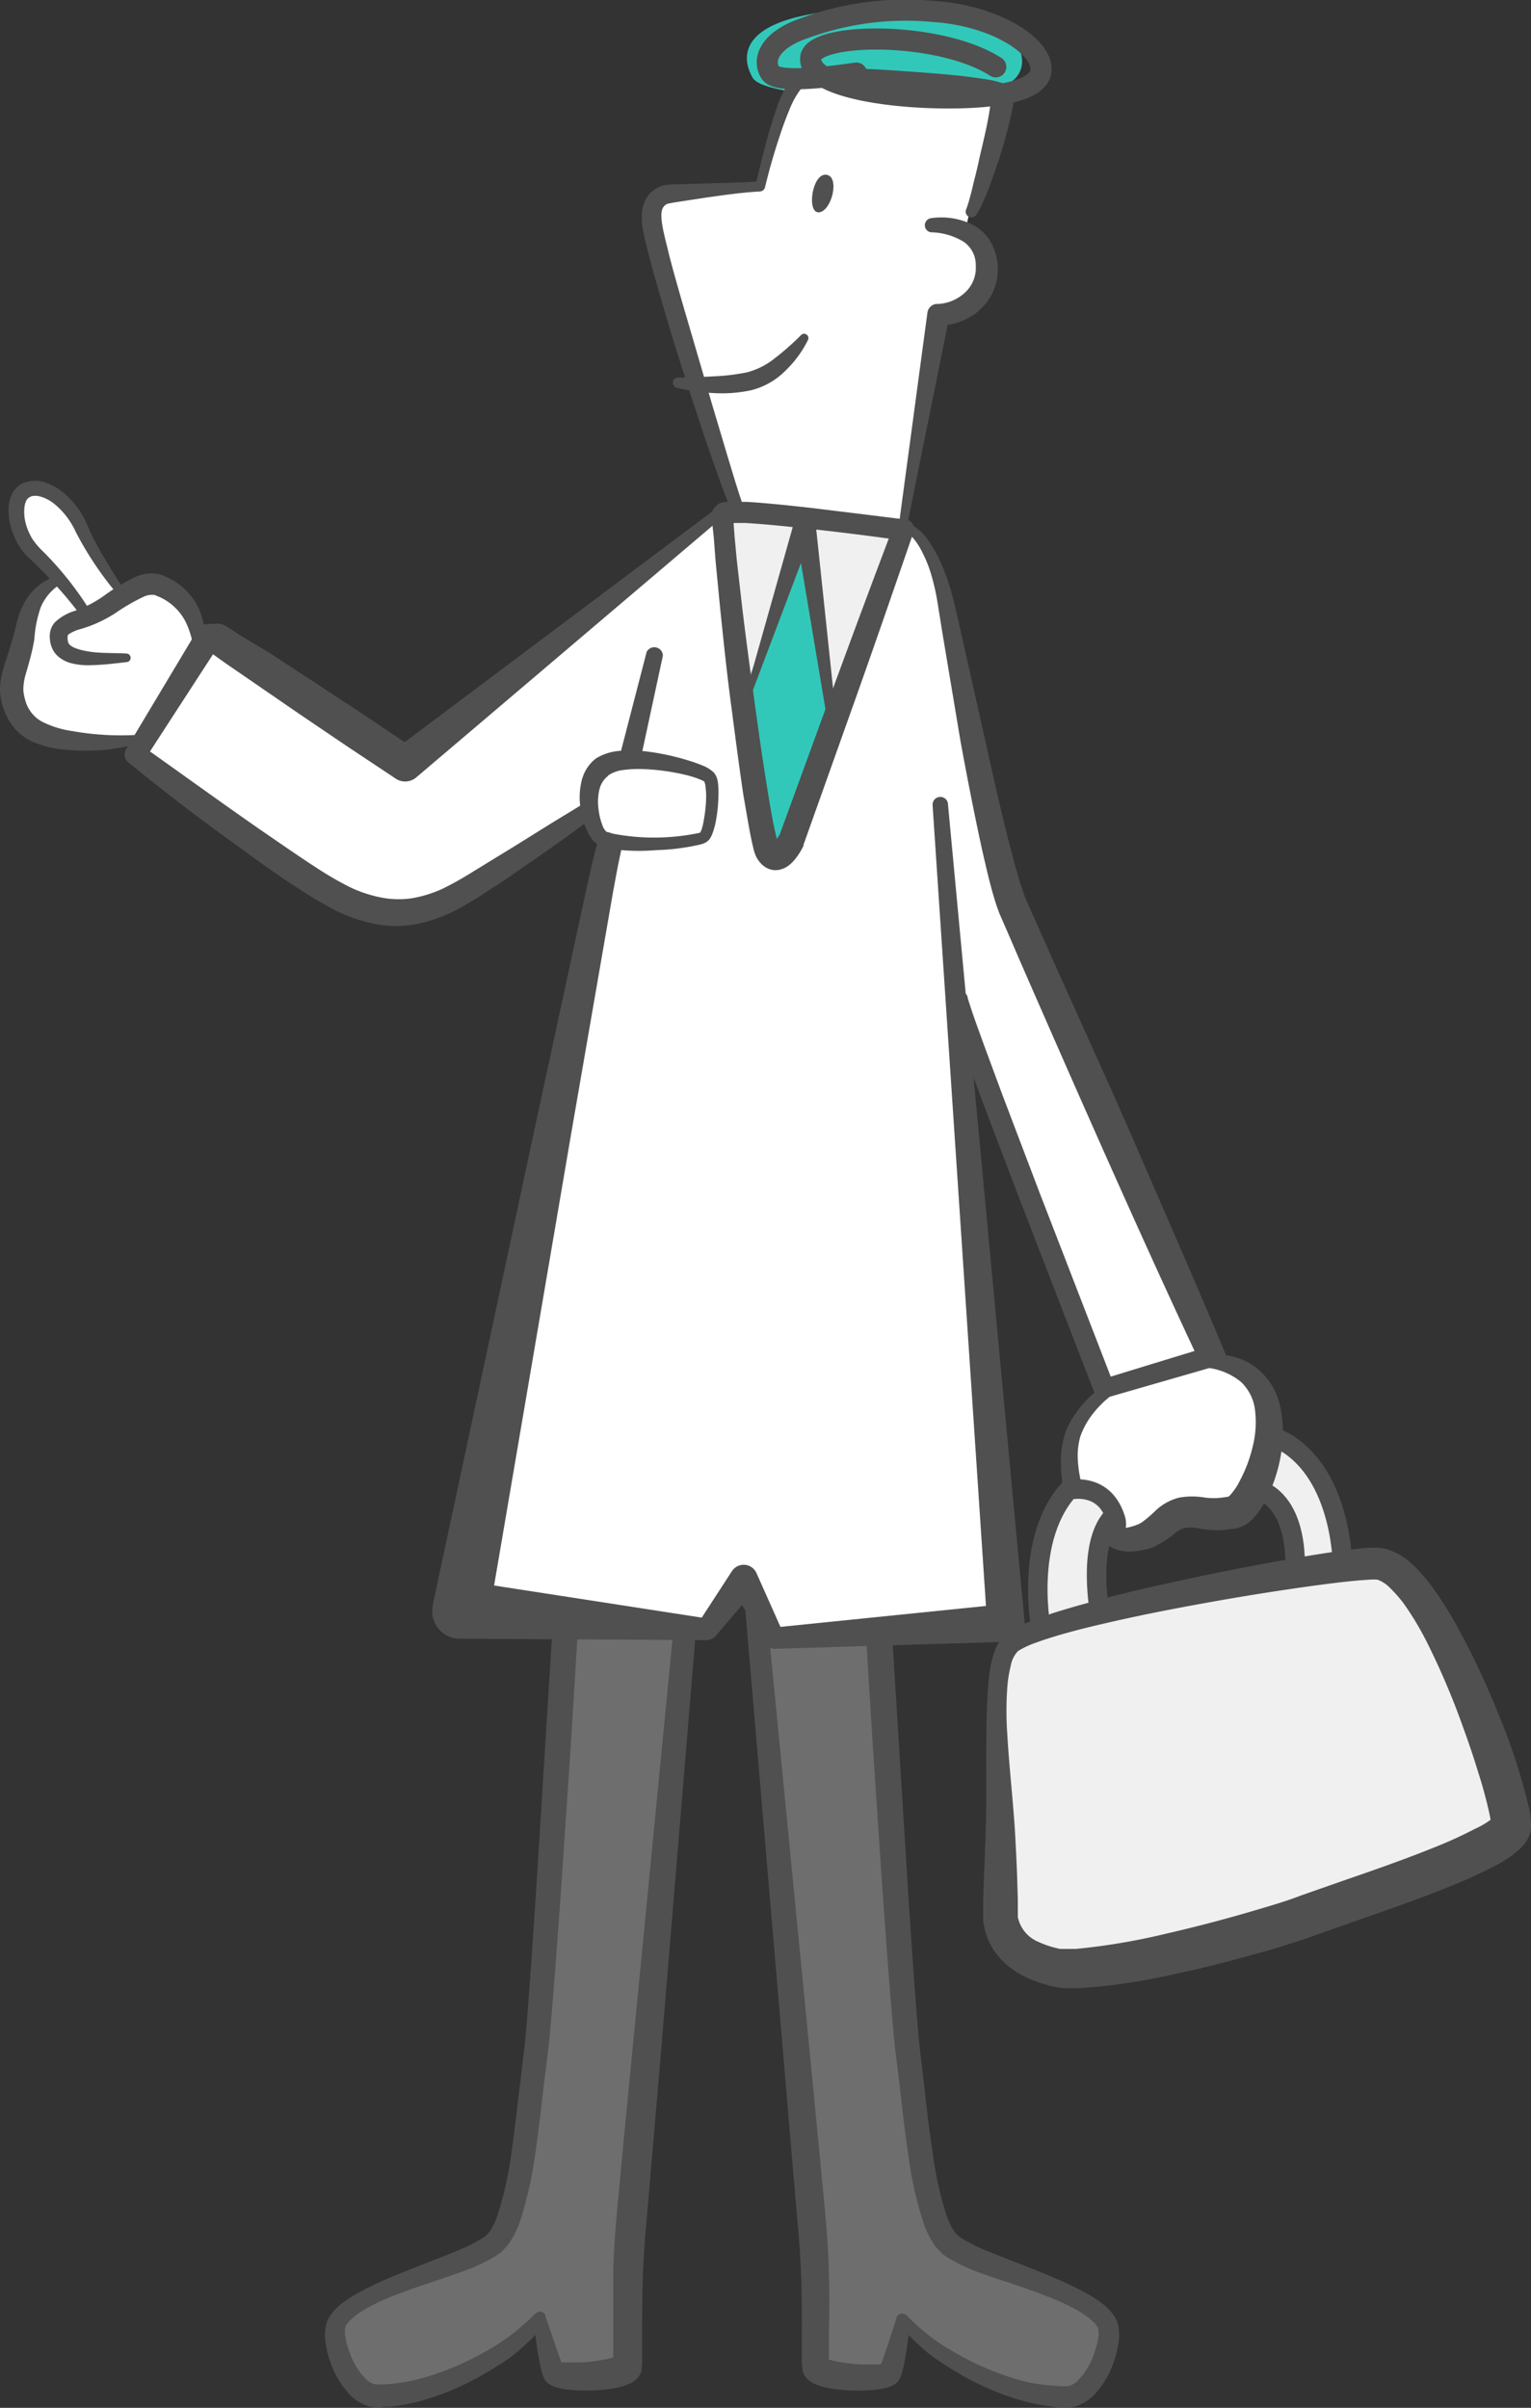
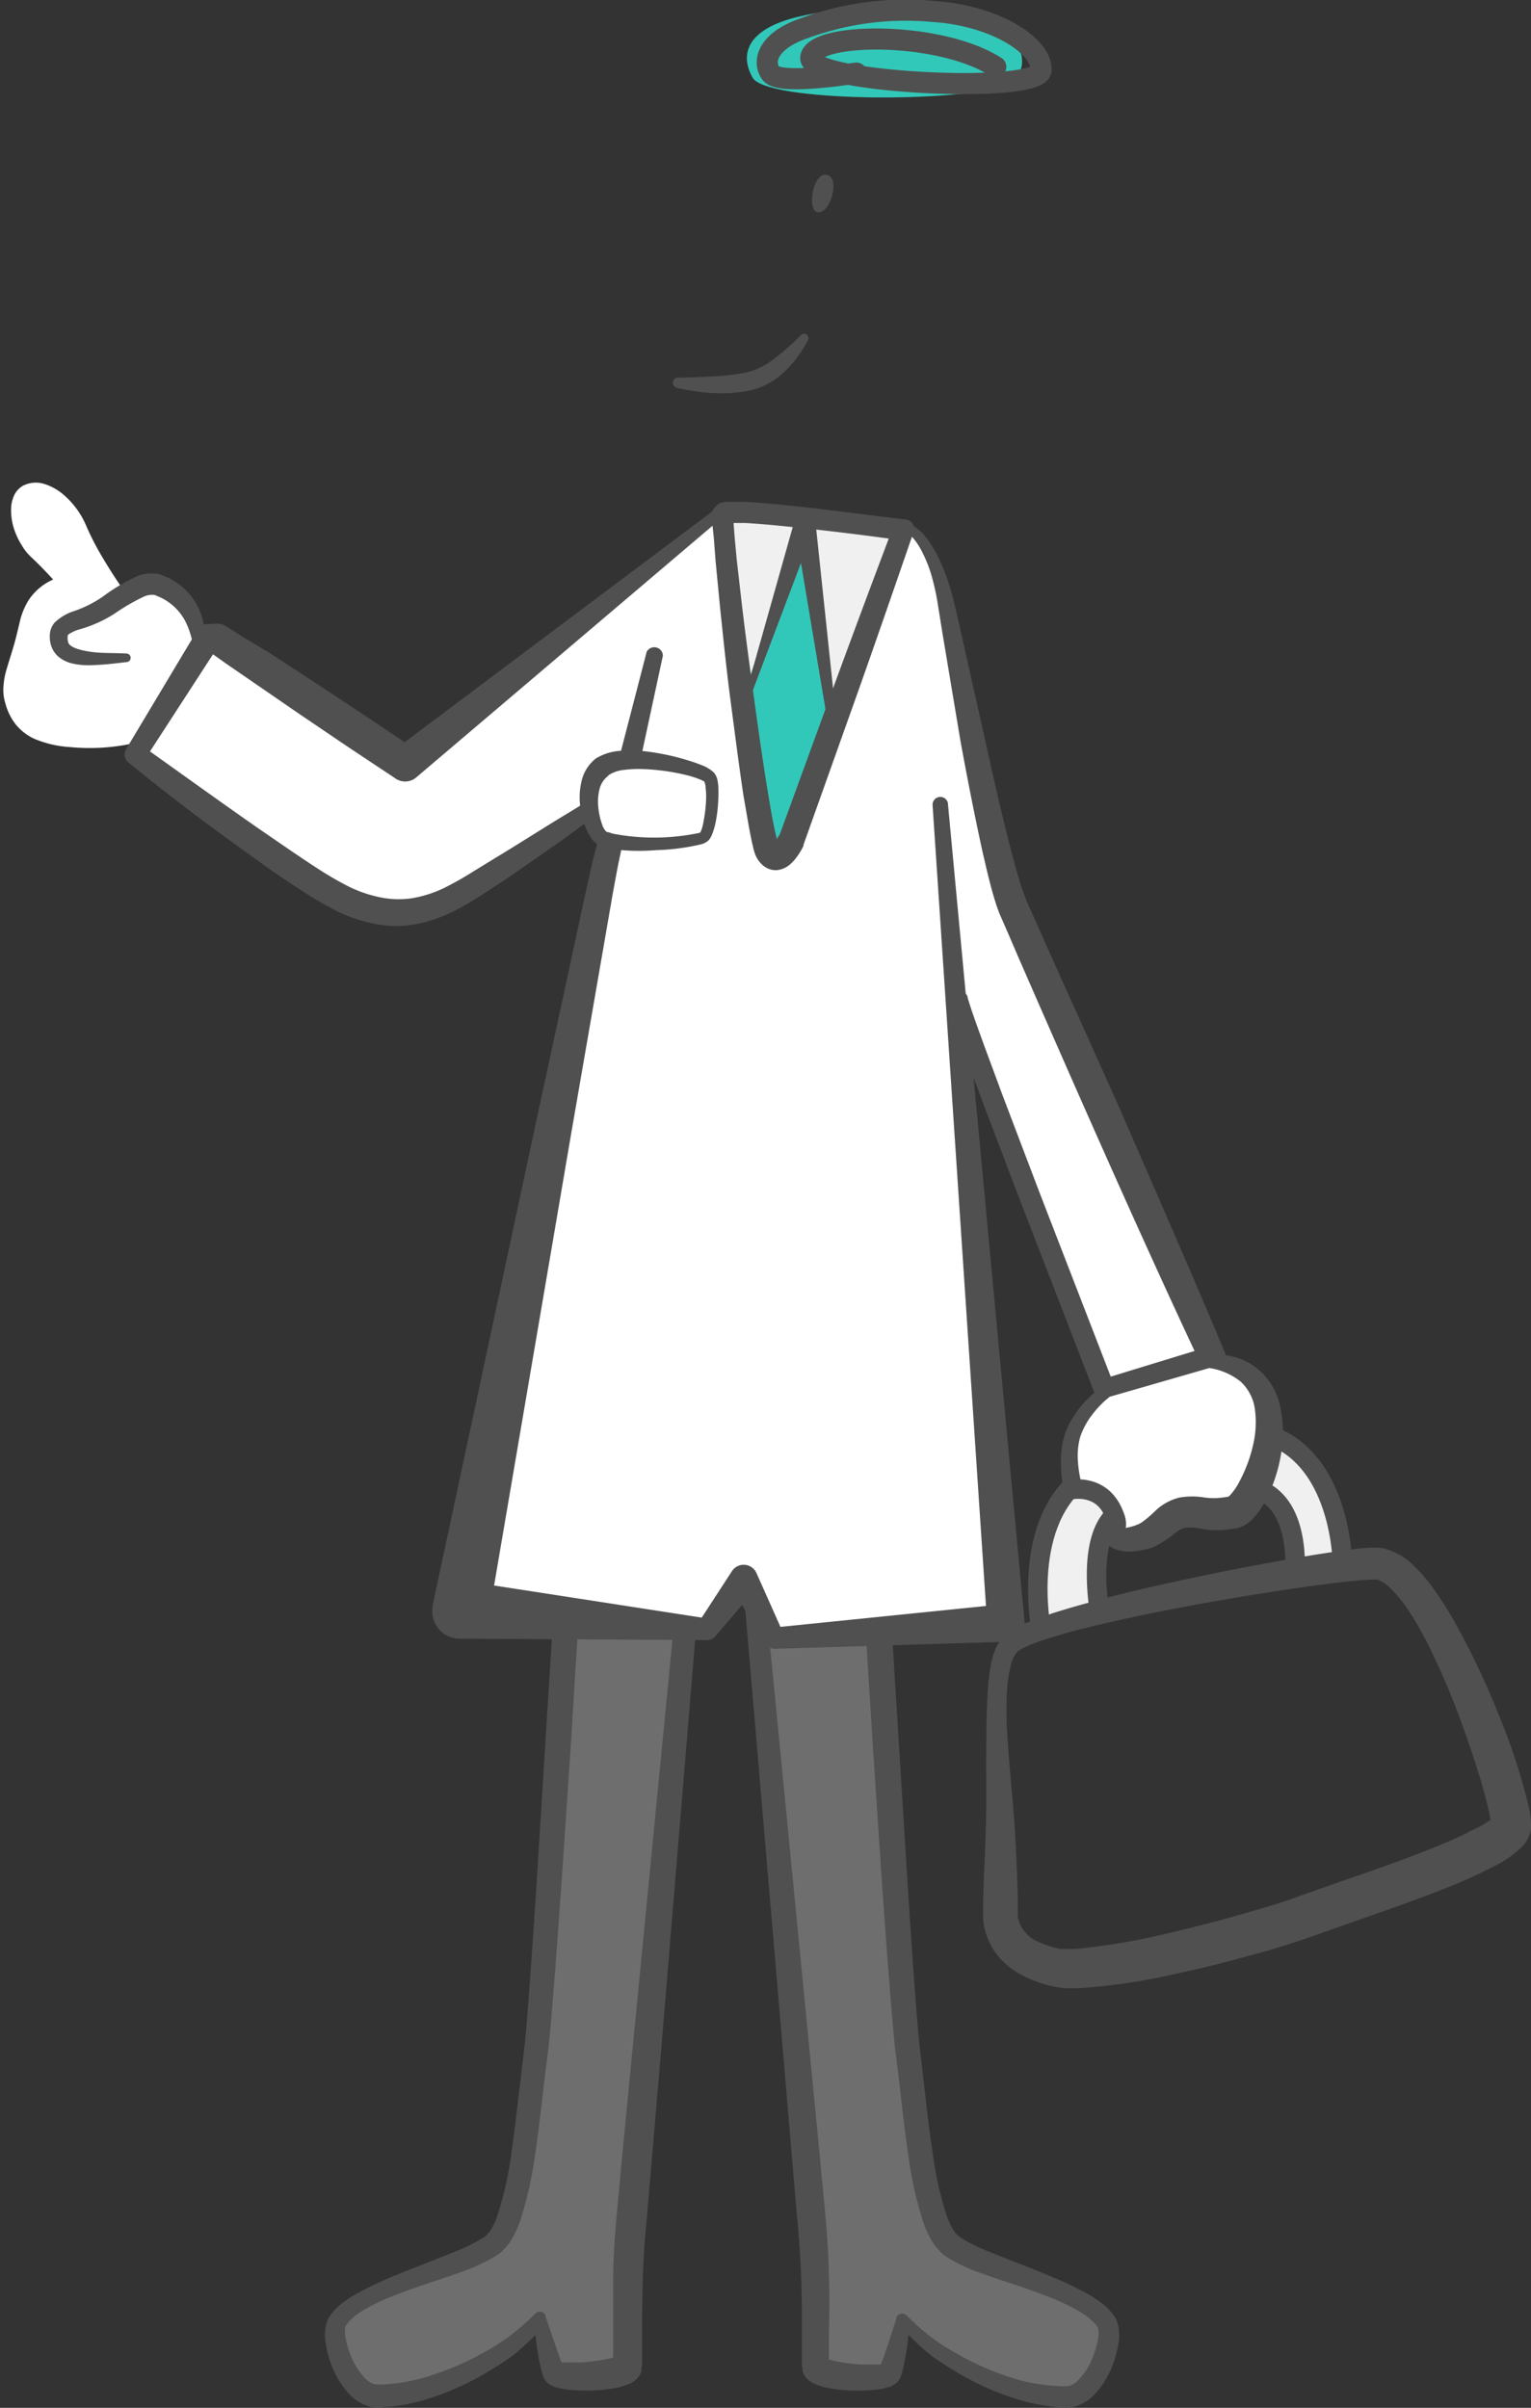
<svg xmlns="http://www.w3.org/2000/svg" viewBox="0 0 178.35 280.56">
  <rect x="0" y="0" width="178.35" height="280.56" fill="#333333" stroke="none" />
  <defs>
    <style>.cls-1{fill:#32c8b9;}.cls-2{fill:#fff;}.cls-3{fill:#6e6e6e;}.cls-4{fill:#505050;}.cls-5{fill:none;stroke-width:2.46px;}.cls-5,.cls-6{stroke:#505050;stroke-linecap:round;stroke-linejoin:round;}.cls-6,.cls-7{fill:#f0f0f0;}.cls-6{stroke-width:2.27px;}</style>
  </defs>
  <title>アセット 3</title>
  <g id="レイヤー_2" data-name="レイヤー 2">
    <g id="img">
      <path class="cls-1" d="M87.68,9.06c-1.48-2.59-.89-5.69,5.54-7.16s21.18-2.58,25.09,3c1.29,1.86,1.23,4.69-2.58,5.47C108,12,89.16,11.64,87.68,9.06Z" />
-       <path class="cls-2" d="M117.73,10.93a.8.8,0,0,0-.09-.26,1.38,1.38,0,0,0-.38-.42,3,3,0,0,0-.35-.18,11.27,11.27,0,0,0-1.73-.44c-1.08-.19-2.15-.34-3.22-.47-2.14-.25-4.27-.43-6.41-.59s-4.27-.29-6.43-.33c-1.07,0-2.15,0-3.24,0a16.23,16.23,0,0,0-1.67.16,3.51,3.51,0,0,0-.93.25,1.27,1.27,0,0,0-.46.3,2.16,2.16,0,0,0-.38.35,11.46,11.46,0,0,0-1.59,3c-.39,1-.73,2-1,3.07-.58,1.95-1.07,3.92-1.51,5.9-2,.17-3.94.25-5.91.35l-3.14.13-.78,0a5.8,5.8,0,0,0-.86.07A2.87,2.87,0,0,0,75.8,23a3.7,3.7,0,0,0-.67,1.89,6.1,6.1,0,0,0,.11,1.78c.2,1.08.45,2.09.71,3.11.53,2,1.11,4,1.69,6,1.16,4,2.42,8,3.72,12,.64,2,1.3,4,2,5.93l1,2.95L85,58.14l.29.74.16.37.1.21s0,0,.09.16a1,1,0,0,0,.27.27.27.27,0,0,0,.15,0h.06c3.2.25,6.41.43,9.61.65l9.62.64a.29.29,0,0,0,.31-.24h0l4.56-23.52a6.69,6.69,0,0,0,4-1.85,6,6,0,0,0,1.76-4.8,6.39,6.39,0,0,0-.75-2.49,5.17,5.17,0,0,0-1.89-1.83,6.59,6.59,0,0,0-.71-.34l.27-1.24a.46.46,0,0,0,.15.16.48.48,0,0,0,.66-.16l.25-.4.19-.38c.13-.26.23-.51.34-.76.21-.5.41-1,.6-1.51.36-1,.7-2,1-3.06a62.78,62.78,0,0,0,1.64-6.28c0-.28.09-.55.11-.89l0-.24A3.93,3.93,0,0,0,117.73,10.93Z" />
      <path class="cls-3" d="M102.16,186.54s2.77,46.62,3.65,53,1.67,19.37,4.88,22,15.69,5,18.19,9c1.15,1.84-1.32,8.75-4.68,8.69-5.31-.1-10.34-2.48-14.36-5a27.34,27.34,0,0,1-4.58-3.95,49.56,49.56,0,0,1-1.63,6.23c-.51.86-7.49.56-8.46-.57-.5-.59.17-6.6-.51-15.68C94,252,88,186.87,88,186.87Z" />
      <path class="cls-4" d="M103.21,185.4a3.11,3.11,0,0,1,.53,1.51l0,.55.06,1,.13,2,.24,4,.5,8,1,16.08c.34,5.35.69,10.71,1.11,16,.11,1.32.21,2.68.36,4l.47,4c.3,2.67.58,5.33,1,8a41.13,41.13,0,0,0,1.65,7.57,6.4,6.4,0,0,0,.34.84,4.38,4.38,0,0,0,.38.75,2.34,2.34,0,0,0,.41.58c.08.07.13.15.21.23l.32.23a21.08,21.08,0,0,0,3.33,1.64c2.43,1,5,1.93,7.49,3a37.9,37.9,0,0,1,3.76,1.8,13.79,13.79,0,0,1,1.85,1.19,6.25,6.25,0,0,1,1.68,1.88,5,5,0,0,1,.28,2.66,12.18,12.18,0,0,1-.53,2.2,10.5,10.5,0,0,1-2.3,3.92,5.28,5.28,0,0,1-2.26,1.38,4.91,4.91,0,0,1-1.36.11c-.36,0-.72,0-1.07-.08a23.24,23.24,0,0,1-4.16-.84,32.19,32.19,0,0,1-7.57-3.43c-.59-.36-1.16-.72-1.73-1.1a15.75,15.75,0,0,1-1.69-1.3,31.16,31.16,0,0,1-2.93-2.93h0l1.29-.35c-.09,1.11-.22,2.2-.39,3.3-.08.55-.18,1.09-.29,1.65-.06.28-.12.56-.2.86a3.48,3.48,0,0,1-.14.47,2.65,2.65,0,0,1-.12.3l-.07.16a2.15,2.15,0,0,1-.32.4,2.44,2.44,0,0,1-.84.48,4.27,4.27,0,0,1-.56.17c-.34.07-.65.12-1,.16a15.46,15.46,0,0,1-1.78.11,18.42,18.42,0,0,1-3.52-.25,7.49,7.49,0,0,1-2-.59,2.83,2.83,0,0,1-.75-.53,2.17,2.17,0,0,1-.45-.7l-.08-.21,0-.09,0-.18a4.55,4.55,0,0,1-.08-.6c0-.18,0-.32,0-.47,0-1.2,0-2.26,0-3.36,0-2.17,0-4.32-.09-6.47s-.22-4.27-.44-6.45l-.56-6.52-1.1-13L86.77,187h0a1.22,1.22,0,0,1,1.11-1.34H88C93,185.41,98.16,185.33,103.21,185.4Zm-2.1,2.29c-4.39.28-8.65.43-13.09.41l1.19-1.34h0l5.09,52.1,1.26,13c.38,4.34.92,8.66,1,13.11.07,2.21.07,4.42,0,6.61,0,1.08,0,2.2,0,3.19,0,.12,0,.25,0,.34a.93.93,0,0,0,0,.21v0h0a.61.61,0,0,0,0-.11,1,1,0,0,0-.25-.36c-.12-.11-.1-.07-.07-.06a4.78,4.78,0,0,0,1.11.34,21.8,21.8,0,0,0,3,.38c.5,0,1,0,1.49,0,.23,0,.46,0,.66,0l.24,0s.06,0-.12.13a.67.67,0,0,0-.19.24v0a.26.26,0,0,0,.05-.08,3,3,0,0,0,.13-.3c.1-.22.19-.47.28-.71l.52-1.51,1-3.09,0-.12a.72.72,0,0,1,.92-.45.74.74,0,0,1,.33.22h0a27.7,27.7,0,0,0,2.94,2.58,17.42,17.42,0,0,0,1.57,1.07c.57.34,1.14.66,1.72,1a33.1,33.1,0,0,0,7.2,2.93A21,21,0,0,0,123,278a6.47,6.47,0,0,0,1.57,0,2.69,2.69,0,0,0,1.11-.74,8.31,8.31,0,0,0,1.77-3,9.76,9.76,0,0,0,.46-1.7,3.3,3.3,0,0,0,0-1.31s-.08-.14-.15-.23l-.22-.3c-.17-.19-.41-.37-.61-.57a10.49,10.49,0,0,0-1.51-1,24,24,0,0,0-3.52-1.61c-2.46-1-5-1.72-7.6-2.66a20.55,20.55,0,0,1-3.92-1.84l-.51-.35c-.17-.14-.33-.33-.49-.49a5,5,0,0,1-.77-1,6.46,6.46,0,0,1-.54-1,7.43,7.43,0,0,1-.42-1,43.1,43.1,0,0,1-1.84-8.12c-.41-2.7-.71-5.38-1-8l-.49-4c-.17-1.38-.27-2.71-.39-4.06-.46-5.37-.84-10.73-1.22-16.09l-1.07-16.09-.5-8-.24-4-.12-2-.06-1,0-.46A.65.65,0,0,0,101.11,187.69Z" />
      <path class="cls-3" d="M66,186.54s-2.76,46.62-3.65,53-1.66,19.37-4.87,22-15.7,5-18.2,9c-1.15,1.84,1.33,8.75,4.68,8.69,5.32-.1,10.34-2.48,14.37-5a27.07,27.07,0,0,0,4.57-3.95,51.36,51.36,0,0,0,1.63,6.23c.51.86,7.5.56,8.46-.57.5-.59-.17-6.6.52-15.68.62-8.32,6.67-73.47,6.67-73.47Z" />
      <path class="cls-4" d="M67,187.69a.64.64,0,0,0,.46-.51l0,.46-.06,1-.12,2-.25,4-.49,8-1.08,16.09c-.38,5.36-.76,10.72-1.21,16.09-.12,1.35-.23,2.68-.39,4.06l-.5,4c-.31,2.66-.6,5.34-1,8a44.71,44.71,0,0,1-1.84,8.12,7.51,7.51,0,0,1-.43,1,6.46,6.46,0,0,1-.54,1,4.9,4.9,0,0,1-.76,1c-.16.16-.33.35-.49.49l-.51.35a20.84,20.84,0,0,1-3.92,1.84c-2.58.94-5.14,1.7-7.6,2.66a23.62,23.62,0,0,0-3.53,1.61,11.07,11.07,0,0,0-1.51,1c-.19.2-.43.38-.6.57l-.22.3c-.08.09-.18.21-.16.23a3.16,3.16,0,0,0,0,1.31,9,9,0,0,0,.46,1.7,8.44,8.44,0,0,0,1.76,3,2.76,2.76,0,0,0,1.11.74,6.57,6.57,0,0,0,1.58,0,21.11,21.11,0,0,0,3.75-.62,33.31,33.31,0,0,0,7.2-2.93c.57-.31,1.15-.63,1.71-1s1.06-.68,1.58-1.07a29.82,29.82,0,0,0,2.94-2.58h0a.73.73,0,0,1,1-.09.71.71,0,0,1,.22.32l0,.12,1.06,3.09.52,1.51c.09.24.18.49.27.71s.1.21.14.3,0,.07,0,.08v0a.63.63,0,0,0-.18-.24c-.18-.17-.17-.12-.12-.13l.23,0c.2,0,.43,0,.67,0,.48,0,1,0,1.49,0a21.85,21.85,0,0,0,3-.38,4.9,4.9,0,0,0,1.12-.34s.05-.05-.08.06a1.18,1.18,0,0,0-.24.36.76.76,0,0,0,0,.11h0v0s0-.12,0-.21a3.28,3.28,0,0,0,0-.34c0-1,0-2.11,0-3.19,0-2.19,0-4.4,0-6.61.09-4.45.63-8.77,1-13.11l1.26-13,5.08-52.1h0l1.2,1.34C75.68,188.12,71.43,188,67,187.69Zm-2.11-2.29c5.06-.07,10.25,0,15.26.25h0a1.22,1.22,0,0,1,1.17,1.29V187h0L77,239.12l-1.11,13-.56,6.52c-.22,2.18-.35,4.3-.43,6.45s-.1,4.3-.1,6.47c0,1.1,0,2.16,0,3.36a4.09,4.09,0,0,1,0,.47,3.31,3.31,0,0,1-.08.6l0,.18,0,.09a1.28,1.28,0,0,1-.07.21,2,2,0,0,1-.46.7,2.82,2.82,0,0,1-.74.53,7.44,7.44,0,0,1-2,.59,18.3,18.3,0,0,1-3.52.25,15.6,15.6,0,0,1-1.78-.11c-.3,0-.61-.09-1-.16a4.27,4.27,0,0,1-.56-.17,2.46,2.46,0,0,1-.85-.48,2.07,2.07,0,0,1-.31-.4l-.08-.16a2.65,2.65,0,0,1-.12-.3l-.14-.47c-.08-.3-.13-.58-.19-.86-.12-.56-.22-1.1-.3-1.65-.17-1.1-.3-2.19-.38-3.3l1.29.35h0a30,30,0,0,1-2.93,2.93,15.62,15.62,0,0,1-1.68,1.3c-.57.38-1.15.74-1.74,1.1a32.12,32.12,0,0,1-7.56,3.43,23.24,23.24,0,0,1-4.16.84c-.35,0-.71,0-1.07.08a4.91,4.91,0,0,1-1.36-.11,5.26,5.26,0,0,1-2.27-1.38,10.63,10.63,0,0,1-2.3-3.92,12.17,12.17,0,0,1-.52-2.2,5,5,0,0,1,.28-2.66,6.23,6.23,0,0,1,1.67-1.88,14.45,14.45,0,0,1,1.85-1.19,39,39,0,0,1,3.76-1.8c2.53-1.06,5.07-2,7.5-3a21.08,21.08,0,0,0,3.33-1.64l.31-.23c.09-.08.14-.16.21-.23a2.35,2.35,0,0,0,.42-.58,4.38,4.38,0,0,0,.38-.75,5.24,5.24,0,0,0,.33-.84,41.14,41.14,0,0,0,1.66-7.57c.38-2.62.66-5.28,1-8l.47-4c.15-1.28.25-2.64.36-4,.42-5.34.77-10.7,1.12-16l1-16.08.5-8,.25-4,.12-2,.06-1,0-.55A3.21,3.21,0,0,1,64.93,185.4Z" />
      <path class="cls-2" d="M23.54,76.25a8.45,8.45,0,0,0-.25-4.37,7.08,7.08,0,0,0-2.72-3.62,8.25,8.25,0,0,0-1-.58l-.53-.23a3.14,3.14,0,0,0-.6-.21,4,4,0,0,0-2.56.33,15,15,0,0,0-1.69.9c-.73-1.06-1.43-2.14-2.08-3.24a31.75,31.75,0,0,1-2-3.81,9.83,9.83,0,0,0-2.7-3.77,6.32,6.32,0,0,0-2.1-1.21,3.31,3.31,0,0,0-2.64.16,2.57,2.57,0,0,0-1,1.07A3.87,3.87,0,0,0,1.31,59a6.85,6.85,0,0,0,.26,2.41,8.29,8.29,0,0,0,1,2.18,5.23,5.23,0,0,0,.74,1c.3.32.54.52.81.79.71.69,1.4,1.41,2.07,2.15A6.57,6.57,0,0,0,3.29,70a8.56,8.56,0,0,0-.89,2.06l-.48,2c-.32,1.29-.74,2.53-1.14,3.88a9.11,9.11,0,0,0-.39,2.25,5.11,5.11,0,0,0,.1,1.23A9.2,9.2,0,0,0,.8,82.52,6.58,6.58,0,0,0,2,84.61a6.17,6.17,0,0,0,1.92,1.44,12.58,12.58,0,0,0,4.25,1,23.75,23.75,0,0,0,8.32-.67Z" />
      <path class="cls-2" d="M106.07,61.27a4.6,4.6,0,0,1,1.4,1.14,8.34,8.34,0,0,1,1,1.37,16.7,16.7,0,0,1,1.42,3,49.5,49.5,0,0,1,1.63,6.36l2.75,12.68c.91,4.22,1.83,8.44,2.87,12.61.53,2.07,1.06,4.19,1.75,6.1l.27.69.33.73.66,1.48,1.32,3c3.52,7.91,7.11,15.78,10.56,23.71s7,15.84,10.34,23.8h0v0a1.12,1.12,0,0,1-.59,1.46l-.16,0-12.74,3.28a.88.88,0,0,1-1.06-.53l-8.74-22.62-4.31-11.33-2-5.36,5.94,66v0a1.54,1.54,0,0,1-1.39,1.67h-.08l-27,1.08a.92.92,0,0,1-.84-.45v0l-2.93-5.05-3.39,4.14a1,1,0,0,1-.77.35h0L53.53,190a2.3,2.3,0,0,1-2.24-2.37,1.75,1.75,0,0,1,0-.4l0-.1,11.57-55.65,5.86-27.82.38-1.74.19-.87.22-.93.9-3.4.85-3.34q-5.59,4.08-11.31,8c-1.16.8-2.36,1.57-3.55,2.34a38.7,38.7,0,0,1-3.76,2.2,16.49,16.49,0,0,1-4.26,1.46,12.32,12.32,0,0,1-4.61,0,18.36,18.36,0,0,1-4.28-1.41,39.49,39.49,0,0,1-3.79-2.18c-2.41-1.53-4.74-3.15-7-4.81q-6.89-5-13.49-10.29h0A.86.86,0,0,1,15,87.46v0L23.6,73.28h0a.45.45,0,0,1,.47-.43h0l1.07.09a3.64,3.64,0,0,1,1.54.75l1.43.93L31,76.48l5.7,3.73q5.25,3.47,10.46,7L83.65,59.3Z" />
-       <path class="cls-4" d="M108.47,25.42a8.25,8.25,0,0,1,4.93.81,5.18,5.18,0,0,1,2,1.95,6.5,6.5,0,0,1,.82,2.63,6.36,6.36,0,0,1-1.86,5.08,6.81,6.81,0,0,1-5,2h0l1.23-1L105.72,61v0a.4.4,0,0,1-.43.31h0l-9.62-.57c-3.21-.21-6.42-.36-9.62-.61h0a.53.53,0,0,1-.26-.07h0a1.46,1.46,0,0,1-.21-.16,1.17,1.17,0,0,1-.12-.15l0-.09-.07-.13-.1-.21L85,59l-.3-.74-.56-1.47-1.07-3q-1.05-3-2-5.93c-1.31-4-2.59-7.94-3.75-11.95-.59-2-1.17-4-1.7-6.06-.26-1-.52-2-.73-3.13a7,7,0,0,1-.11-1.87,4,4,0,0,1,.74-2.07,3.28,3.28,0,0,1,2-1.22c.39-.06.63-.06.9-.08l.79,0c1-.06,2.09-.08,3.14-.11,2.09-.07,4.18-.08,6.26-.25l-.58.5h0c.44-2.11,1-4.19,1.56-6.26.31-1,.64-2.07,1-3.1a11.4,11.4,0,0,1,1.62-3.07,2.54,2.54,0,0,1,.94-.73,3.92,3.92,0,0,1,1-.26A14.82,14.82,0,0,1,95.87,8c1.1-.06,2.18-.06,3.26,0,2.16,0,4.31.16,6.45.31s4.28.31,6.43.54c1.07.13,2.14.27,3.24.45a12.31,12.31,0,0,1,1.79.47,2,2,0,0,1,.41.21l.18.13.15.15a1.88,1.88,0,0,1,.16.23l.07.13,0,.05,0,.11a1.66,1.66,0,0,1,.06.21,2.72,2.72,0,0,1,0,.74c0,.34-.07.63-.12.91a58.73,58.73,0,0,1-1.7,6.3c-.35,1-.7,2-1.08,3.06-.21.5-.41,1-.64,1.51a8.43,8.43,0,0,1-.84,1.57.67.67,0,0,1-1.16-.63l.05-.13a14.22,14.22,0,0,0,.42-1.36c.14-.5.27-1,.38-1.53.26-1,.51-2,.73-3.08.47-2,1-4.14,1.26-6.13,0-.25.07-.48.09-.68s0-.22,0-.06a.56.56,0,0,0,0,.12l0,0,.06.14a1.33,1.33,0,0,0,.14.19l.11.12.1.07c.09.06.08,0,0,0a10.28,10.28,0,0,0-1.31-.31c-1-.21-2-.38-3.08-.55-2.08-.33-4.18-.62-6.28-.86s-4.22-.41-6.32-.52c-1-.06-2.11-.09-3.14-.08a14.2,14.2,0,0,0-1.49.09,3.43,3.43,0,0,0-.57.12.93.93,0,0,0-.3.25,10,10,0,0,0-1.42,2.53c-.4.95-.76,1.94-1.09,2.94-.67,2-1.25,4-1.75,6.09h0v0a.65.65,0,0,1-.58.49c-2.07.11-4.14.41-6.2.7l-3.08.47-.76.12-.65.12a1,1,0,0,0-.57.41c-.59.81.07,3.11.54,5.05s1.07,4,1.64,6l3.51,12,1.79,6,.91,3,.47,1.48.24.72.12.35.06.15s0,.05,0,0h0s0-.08-.09-.12l-.18-.12h0l-.29-.09c3.2.27,6.39.65,9.59,1l9.59,1h0l-.43.33,3.29-24.46a1.17,1.17,0,0,1,1-1l.2,0h0A5,5,0,0,0,112.51,34a3.88,3.88,0,0,0,1.16-3,3.28,3.28,0,0,0-1.43-2.84,7.6,7.6,0,0,0-3.65-1.09h-.08a.82.82,0,0,1-.77-.87A.83.83,0,0,1,108.47,25.42Z" />
      <path class="cls-4" d="M106.13,61.14a4.94,4.94,0,0,1,1.48,1.15,9.87,9.87,0,0,1,1,1.39,17.2,17.2,0,0,1,1.47,3.06,28,28,0,0,1,1,3.2c.26,1.07.5,2.12.74,3.18l2.84,12.65c.93,4.22,1.87,8.43,2.93,12.59.53,2,1.08,4.18,1.76,6l.26.66.32.73.67,1.48,1.33,3c3.52,7.9,7.14,15.75,10.58,23.69s6.92,15.85,10.25,23.84h0l0,.07a1.53,1.53,0,0,1-.84,2l-.21.07L129,163.09h0a1.25,1.25,0,0,1-1.48-.73l-8.74-22.62-4.31-11.34-2.11-5.69c-.69-1.94-1.39-3.75-2-5.85a1.23,1.23,0,0,1,2.36-.69l0,.08c.53,1.78,1.27,3.74,1.94,5.61l2.1,5.68,4.3,11.32,8.74,22.6-1.47-.73h0l12.58-3.85-1,2.15h0c-3.68-7.84-7.25-15.72-10.77-23.62s-7-15.84-10.46-23.76l-1.29-3-.65-1.49-.33-.75-.31-.86c-.73-2.23-1.18-4.32-1.68-6.47-.93-4.26-1.76-8.51-2.54-12.78l-2.14-12.81-.51-3.2a26.48,26.48,0,0,0-.67-3.06,15,15,0,0,0-1.12-2.88,8.35,8.35,0,0,0-.78-1.29,4.41,4.41,0,0,0-1-1l-.1-.06a.54.54,0,0,1-.15-.74A.53.53,0,0,1,106.13,61.14Z" />
      <path class="cls-4" d="M110.43,93.69l8.92,95.22V189a2.11,2.11,0,0,1-1.91,2.3h-.13l-27,.82a1.31,1.31,0,0,1-1.15-.63l0,0-4-6.57,2.87.23-4.66,5.47a1.38,1.38,0,0,1-1.07.49h0l-28.81-.17a3.18,3.18,0,0,1-3.07-3.79l0-.18,11.89-55.59,6-27.79.39-1.74.19-.87.24-1,.89-3.47,1.76-6.84,3.55-13.71h0a1,1,0,0,1,1.89.44l-3,13.95-1.49,7-.73,3.45-.31,1.65-.32,1.74-4.85,28-9.55,56-3-4,28.47,4.4-1.08.49,3.9-6a1.63,1.63,0,0,1,2.87.23h0l3.12,7-1.17-.66L117,186.91l-2,2.35-6.36-95.43a.9.9,0,0,1,1.8-.14Z" />
      <path class="cls-4" d="M84.32,60.14,48.47,90.6a2,2,0,0,1-2.31.17l-.1-.07h0l-5.67-3.77-5.64-3.82-5.61-3.86-2.81-1.93-1.4-1c-.45-.34-1-.54-1.23-1.21l2.15-.47h0l-9,13.88-.3-1.62h0c4.59,3.26,9.15,6.56,13.76,9.77,2.31,1.58,4.61,3.19,6.94,4.69a38.35,38.35,0,0,0,3.49,2,15.12,15.12,0,0,0,3.62,1.21,10.67,10.67,0,0,0,3.65.09,14.06,14.06,0,0,0,3.64-1.15,38.44,38.44,0,0,0,3.54-2l3.59-2.2c2.4-1.46,4.79-3,7.18-4.44s4.8-3,7.22-4.42a.68.68,0,0,1,.77,1.13c-2.23,1.74-4.51,3.4-6.79,5.08s-4.6,3.28-6.93,4.89c-1.15.82-2.35,1.58-3.54,2.36a41.21,41.21,0,0,1-3.79,2.25,17.35,17.35,0,0,1-4.37,1.51,12.49,12.49,0,0,1-4.76,0,18.22,18.22,0,0,1-4.39-1.44,42.43,42.43,0,0,1-3.84-2.2c-2.42-1.54-4.75-3.16-7-4.83Q21.6,94.26,15,88.88h0a1.19,1.19,0,0,1-.32-1.57l0,0,8.5-14.2h0a.32.32,0,0,1,.28-.35h0l1.85-.1c.71,0,1.11.39,1.6.67l1.43.92L31.28,76,37,79.74l5.69,3.75,5.65,3.8h0l-2.42.1L83.55,59.16a.62.62,0,0,1,.77,1Z" />
      <path class="cls-2" d="M70.14,89.36c2.71-2,11.82.21,12.51,1.25s.21,6.12-.62,6.88-10.43,1.46-12.1,0C68.88,96.57,67.43,91.38,70.14,89.36Z" />
      <path class="cls-4" d="M69.41,88.38a6.15,6.15,0,0,1,3.06-.9,15.9,15.9,0,0,1,2.77.07,28.22,28.22,0,0,1,5.23,1.15c.43.13.85.29,1.28.46a4.16,4.16,0,0,1,1.42.87,2,2,0,0,1,.42.91,5.1,5.1,0,0,1,.09.75,12.75,12.75,0,0,1,0,1.38,17.18,17.18,0,0,1-.3,2.67A8.19,8.19,0,0,1,83,97.1a2.3,2.3,0,0,1-.16.37l-.1.18a2,2,0,0,1-.17.23,1.5,1.5,0,0,1-.47.34,3,3,0,0,1-.39.15,26,26,0,0,1-5.3.69,23.75,23.75,0,0,1-5.37-.16,4.56,4.56,0,0,1-.73-.18L70,98.59c-.15-.08-.3-.16-.44-.25a2.19,2.19,0,0,1-.69-.7,5.58,5.58,0,0,1-.41-.68,9.59,9.59,0,0,1-.83-2.77,8,8,0,0,1,.08-3A4.7,4.7,0,0,1,69.41,88.38Zm1.46,2a2.84,2.84,0,0,0-1,1.45,6,6,0,0,0-.18,2.14,8,8,0,0,0,.49,2.2,1.79,1.79,0,0,0,.4.68l.11.09L71,97a2.19,2.19,0,0,0,.51.16,25.51,25.51,0,0,0,9.85-.09l.22-.06s0,0,0,0,0,0,0,0l.05-.1c0-.06.06-.14.09-.22A7.3,7.3,0,0,0,82,95.48,16.66,16.66,0,0,0,82.26,93a7.84,7.84,0,0,0-.06-1.2c0-.35-.16-.82-.21-.77l-.3-.15-.53-.21c-.38-.13-.77-.25-1.17-.35a25.6,25.6,0,0,0-4.91-.7,13.47,13.47,0,0,0-2.39.09A4,4,0,0,0,70.87,90.34Z" />
      <path class="cls-4" d="M22.6,76.12a10.13,10.13,0,0,0-.94-3.59,6.31,6.31,0,0,0-3-2.93l-.4-.17a1.06,1.06,0,0,0-.32-.11,2.26,2.26,0,0,0-1.22.22,23.07,23.07,0,0,0-3.34,1.94,15.24,15.24,0,0,1-4,1.82,4.6,4.6,0,0,0-1.4.62c-.07.1-.07,0-.1.27a1.82,1.82,0,0,0,.05.6c.11.64,1.46,1,2.72,1.17s2.68.11,4.07.19a.49.49,0,0,1,0,1c-1.36.16-2.73.33-4.16.36a8.12,8.12,0,0,1-2.26-.23,3.83,3.83,0,0,1-1.21-.55,2.77,2.77,0,0,1-1-1.16,3.29,3.29,0,0,1-.29-1.4,2.39,2.39,0,0,1,.56-1.62,5.73,5.73,0,0,1,2.19-1.32A13.44,13.44,0,0,0,12,69.5a22.62,22.62,0,0,1,3.73-2.25,4.34,4.34,0,0,1,2.78-.35,3.45,3.45,0,0,1,.64.23,4.41,4.41,0,0,1,.54.24,7.19,7.19,0,0,1,1,.6,7.37,7.37,0,0,1,2.8,3.81,8.27,8.27,0,0,1,.14,4.49.55.55,0,0,1-.68.4.56.56,0,0,1-.42-.49Z" />
-       <path class="cls-4" d="M13.82,69.4a38.84,38.84,0,0,1-5-7.43,9.07,9.07,0,0,0-2.4-3.18c-1-.84-2.32-1.29-3-.84a.93.93,0,0,0-.37.41,2.28,2.28,0,0,0-.2.75A5.21,5.21,0,0,0,3,61a7,7,0,0,0,.76,1.78,8.58,8.58,0,0,0,1.3,1.52,38.53,38.53,0,0,1,5.52,7,.6.6,0,0,1-1,.66l0,0a42.68,42.68,0,0,0-2.71-3.35c-.95-1.08-1.95-2.13-3-3.13-.27-.26-.5-.45-.81-.78a5.63,5.63,0,0,1-.78-1,8.72,8.72,0,0,1-1-2.24,6.9,6.9,0,0,1-.26-2.5,4,4,0,0,1,.36-1.37,2.8,2.8,0,0,1,1.09-1.18,3.6,3.6,0,0,1,2.84-.18,6.67,6.67,0,0,1,2.19,1.27,10,10,0,0,1,2.74,3.86,30.65,30.65,0,0,0,2,3.8c.72,1.25,1.52,2.48,2.31,3.69h0a.48.48,0,0,1-.78.57Z" />
-       <path class="cls-4" d="M7,68.09a5.82,5.82,0,0,0-2.26,2.69A13.93,13.93,0,0,0,4,74.49c-.23,1.41-.63,2.8-1,4.05a6.68,6.68,0,0,0-.28,1.69,3.35,3.35,0,0,0,.07.71,7,7,0,0,0,.2.82A4,4,0,0,0,4.9,84.09a11.35,11.35,0,0,0,3.49,1.09,32.52,32.52,0,0,0,7.9.43h0a.48.48,0,0,1,.51.44.5.5,0,0,1-.33.49,22.8,22.8,0,0,1-8.39.85,12.34,12.34,0,0,1-4.37-1,6.16,6.16,0,0,1-2-1.51A7,7,0,0,1,.44,82.64a8.23,8.23,0,0,1-.32-1.15A5.9,5.9,0,0,1,0,80.17a9.31,9.31,0,0,1,.42-2.33c.41-1.38.84-2.59,1.17-3.86.19-.64.3-1.22.51-2a9.29,9.29,0,0,1,.95-2.11,6.34,6.34,0,0,1,3.61-2.77.52.52,0,0,1,.64.37.51.51,0,0,1-.22.58Z" />
      <path class="cls-4" d="M79.09,44c1.36,0,2.75-.08,4.09-.15a23.9,23.9,0,0,0,3.9-.48,8.8,8.8,0,0,0,3.25-1.68,31,31,0,0,0,3-2.66l0,0a.5.5,0,0,1,.8.57,12.78,12.78,0,0,1-2.58,3.54,8.55,8.55,0,0,1-4,2.32,16.16,16.16,0,0,1-4.4.34,22.45,22.45,0,0,1-4.24-.6A.6.6,0,0,1,79.07,44Z" />
      <path class="cls-4" d="M95.41,24.74c-1.47.13-.82-4.55.83-4.38S96.89,24.61,95.41,24.74Z" />
-       <path class="cls-5" d="M99.77,8.52c-.29,0-9,1.47-10,0s-.21-3.85,4-5.26a34.21,34.21,0,0,1,15-1.92c7.07.45,12.67,4,12.5,6.84s-7,3.45-13.46,3.17S94.11,9.65,94.45,6.71,109.38,3.55,116,7.79" />
+       <path class="cls-5" d="M99.77,8.52c-.29,0-9,1.47-10,0s-.21-3.85,4-5.26a34.21,34.21,0,0,1,15-1.92c7.07.45,12.67,4,12.5,6.84S94.11,9.65,94.45,6.71,109.38,3.55,116,7.79" />
      <path class="cls-6" d="M121.27,189.75s-2.44-12.62,5.13-17.83c5.38-3.71,17.75-7.74,23.9-3.48s6.1,14.14,6.1,14.14l-5.57.88s.86-8.57-4.7-10.06c-6.57-1.76-14.28.35-16.85,3.77S128.13,188,128.13,188Z" />
-       <path class="cls-7" d="M117.83,191.41c4.54-3.54,39.58-9.63,42.85-9.19,6.53.89,15.72,27.68,15.28,30.56s-16.83,8-23.8,10.52-24.58,7-29,6-6-3-6.54-5.42c-.24-1.13,0-7.23-.22-14C116.08,202,115.38,193.33,117.83,191.41Z" />
      <path class="cls-4" d="M117.08,190.44a11.89,11.89,0,0,1,2.77-1.44c.9-.36,1.79-.66,2.69-1,1.79-.57,3.59-1.08,5.39-1.55,3.6-1,7.21-1.78,10.84-2.56s7.26-1.48,10.92-2.13q2.73-.5,5.51-.91c.92-.14,1.85-.26,2.8-.37.47-.06.95-.11,1.46-.14.24,0,.53,0,.8,0a4.14,4.14,0,0,1,1.09.12,7.49,7.49,0,0,1,3.23,1.86,19,19,0,0,1,2.06,2.32,42.64,42.64,0,0,1,3.13,4.91,92.79,92.79,0,0,1,4.82,10.26,70.58,70.58,0,0,1,3.54,10.9,9.74,9.74,0,0,1,.22,1.85l0,.4a.78.78,0,0,1,0,.21l-.06.28a5.1,5.1,0,0,1-.19.55,3.5,3.5,0,0,1-.2.39l-.23.35a2.73,2.73,0,0,1-.2.25,4.57,4.57,0,0,1-.41.44,13,13,0,0,1-2.81,1.93,57.07,57.07,0,0,1-5.27,2.42c-3.5,1.41-7,2.64-10.5,3.86l-5.19,1.83c-1.79.65-3.61,1.22-5.4,1.76-3.61,1-7.23,2-10.89,2.75a70.51,70.51,0,0,1-11.34,1.69c-.52,0-1.07,0-1.6,0a11.54,11.54,0,0,1-1.78-.3,15.3,15.3,0,0,1-3-1.1,9.23,9.23,0,0,1-2.87-2.19,7.94,7.94,0,0,1-1.7-3.31l-.09-.43a4.72,4.72,0,0,1-.09-.59c0-.31,0-.58,0-.83,0-.5,0-1,0-1.45l.09-2.78c.08-1.84.16-3.67.21-5.49.13-3.64,0-7.34.08-11.07,0-1.86.06-3.74.2-5.65a20.62,20.62,0,0,1,.41-2.93l.2-.76.3-.78a8.06,8.06,0,0,1,.46-.79A5,5,0,0,1,117.08,190.44Zm1.51,1.94a3.37,3.37,0,0,0-.85,1.74,14.35,14.35,0,0,0-.4,2.54,39,39,0,0,0,0,5.4c.21,3.65.63,7.32.88,11.06.11,1.87.2,3.73.27,5.57l.08,2.76,0,1.31c0,.22,0,.41,0,.56a.44.44,0,0,1,0,.09l.07.25a4,4,0,0,0,2.38,2.63,10.83,10.83,0,0,0,2.17.73l.29.07.23,0,.43,0c.39,0,.76,0,1.17,0a75,75,0,0,0,10.5-1.77c3.54-.81,7.07-1.74,10.54-2.77,1.74-.52,3.44-1,5.13-1.66l5.25-1.84c3.48-1.2,6.94-2.41,10.28-3.76a50.26,50.26,0,0,0,4.79-2.18A10.07,10.07,0,0,0,173.7,212c.06,0,0-.06.06-.07s0,0,0,0a.09.09,0,0,0,0,.06l0,.08a.63.63,0,0,0-.08.23s0,.07,0,.11,0,0,0,0v.06a8.58,8.58,0,0,0-.12-.89,51.92,51.92,0,0,0-1.36-5.07c-.52-1.72-1.1-3.43-1.72-5.13a87.39,87.39,0,0,0-4.21-9.94,34.93,34.93,0,0,0-2.68-4.5A14.67,14.67,0,0,0,162,185.1a4,4,0,0,0-1.43-1,1,1,0,0,0-.28-.05h-.58l-1.3.09c-.89.08-1.79.17-2.69.28q-2.71.33-5.44.74c-3.62.53-7.25,1.14-10.86,1.8s-7.21,1.38-10.77,2.21c-1.78.41-3.56.85-5.29,1.36-.86.26-1.73.52-2.55.83A10.54,10.54,0,0,0,118.59,192.38Z" />
      <path class="cls-2" d="M129,162.08a11.78,11.78,0,0,0-3.71,4.38c-1.39,2.88-.23,7.07-.23,7.07a4.42,4.42,0,0,1,4.45,2.23c1.45,2.71-.1,2.71-.1,2.71s.37,1.63,3.76.59c1.94-.6,2.88-2.53,4.76-2.83s2.78.59,5.75,0,9.09-17-2.91-17.68Z" />
      <path class="cls-4" d="M129.28,162.75c.13-.06,0,0,0,0l-.07.05-.14.12-.29.24c-.19.17-.37.34-.55.53a10.81,10.81,0,0,0-1,1.15,9.11,9.11,0,0,0-1.39,2.57,8.29,8.29,0,0,0-.27,2.88,14.24,14.24,0,0,0,.51,2.94h0l-1.28-.82a6.1,6.1,0,0,1,2.64.26,5.18,5.18,0,0,1,2.24,1.48,6.1,6.1,0,0,1,.76,1.09,7.85,7.85,0,0,1,.5,1.13,3.37,3.37,0,0,1,.22,1.56,2,2,0,0,1-.54,1.13,1.8,1.8,0,0,1-1.22.54h-.07l1.11-1.39c0-.18,0-.1,0-.14l0,0h.15a3.2,3.2,0,0,0,.68-.06,7.73,7.73,0,0,0,.91-.24l.47-.18.33-.18a13.74,13.74,0,0,0,1.56-1.32,6.18,6.18,0,0,1,2.84-1.59,8.75,8.75,0,0,1,3,0,8.12,8.12,0,0,0,2,0l.49-.07.26-.05.12,0h-.08c-.21.08,0,0,.16-.2a7,7,0,0,0,1.07-1.58,16.75,16.75,0,0,0,1.52-4,11.59,11.59,0,0,0,.29-4.2,5.37,5.37,0,0,0-1.67-3.4,7.57,7.57,0,0,0-3.85-1.62h0l.27,0Zm-.62-1.34,11.85-3.63a1.07,1.07,0,0,1,.25,0h.05a10.21,10.21,0,0,1,2.62.25,7.15,7.15,0,0,1,2.57,1.09,7.67,7.67,0,0,1,3.12,4.72,14.48,14.48,0,0,1,.14,5.4,18.21,18.21,0,0,1-1.56,5.08,10.46,10.46,0,0,1-1.57,2.44,4.07,4.07,0,0,1-1.75,1.23l-.36.11-.18,0-.34.06c-.23,0-.47.06-.7.09a10.4,10.4,0,0,1-2.86-.11,5.53,5.53,0,0,0-1.8-.13,2.9,2.9,0,0,0-1.35.71,11.58,11.58,0,0,1-2.34,1.5,5.13,5.13,0,0,1-.78.27c-.25.07-.46.1-.7.15a7.54,7.54,0,0,1-1.47.15,4.64,4.64,0,0,1-1.7-.33,3,3,0,0,1-.89-.59,2.48,2.48,0,0,1-.37-.47,2.31,2.31,0,0,1-.27-.68l1.11-1.39h0a.35.35,0,0,0-.27.12c-.1.1-.12.18-.11.18a1.66,1.66,0,0,0-.11-.52,6.18,6.18,0,0,0-.37-.8,3.41,3.41,0,0,0-.45-.65,2.87,2.87,0,0,0-1.27-.83,3.82,3.82,0,0,0-1.55-.17h-.08a1.11,1.11,0,0,1-1.2-.83h0a15.92,15.92,0,0,1-.38-3.48,10.4,10.4,0,0,1,.56-3.54,8.12,8.12,0,0,1,.83-1.61,11.07,11.07,0,0,1,1-1.41,12.8,12.8,0,0,1,1.2-1.24,8.64,8.64,0,0,1,.67-.56l.35-.27.18-.12.09-.07Z" />
      <polygon class="cls-7" points="83.86 59.13 92.81 60.21 94.36 60.4 86.72 82.06 83.86 59.13" />
      <polygon class="cls-7" points="105.3 61.24 97.5 84.13 93.29 60.8 105.3 61.24" />
      <polygon class="cls-1" points="86.23 81.86 93.6 61.81 97.61 83.28 90.18 100.21 86.23 81.86" />
      <path class="cls-4" d="M85.27,60.56a.59.59,0,0,0,.14-.23.77.77,0,0,0,.06-.17,0,0,0,0,0,0,0v.35l0,.63.1,1.33.25,2.7.62,5.42c.43,3.62.92,7.23,1.41,10.84s1,7.22,1.59,10.8c.29,1.79.59,3.6,1,5.29l.15.61c0,.17.13.41.11.36s.1.14,0,.07a.83.83,0,0,0-.58-.14c-.22,0-.19.07-.14,0a2.42,2.42,0,0,0,.25-.27,4.86,4.86,0,0,0,.54-.87l0,.13,6.59-18.07q3.3-9,6.71-18l1,1.63c-3.46-.49-6.94-.93-10.42-1.31-1.73-.19-3.47-.37-5.21-.53-.86-.07-1.73-.14-2.58-.19-.43,0-.85,0-1.26,0H85l-.21,0s0,0,0,0S84.92,60.94,85.27,60.56Zm-1.93-1.51a1.43,1.43,0,0,1,.76-.5l.32-.07.44,0h.74c.47,0,.93,0,1.38,0,.89.05,1.78.12,2.66.2,1.76.16,3.51.35,5.26.55l10.48,1.29a1.11,1.11,0,0,1,1.11,1.1,1,1,0,0,1-.06.36l-.06.17c-2.09,6.06-4.18,12.12-6.32,18.17L93.6,98.44h0a.61.61,0,0,1,0,.12,8.12,8.12,0,0,1-.9,1.45,4.6,4.6,0,0,1-.69.73,2.78,2.78,0,0,1-1.35.63,2.19,2.19,0,0,1-1-.09,2.44,2.44,0,0,1-.8-.46,3.27,3.27,0,0,1-.77-1,4.91,4.91,0,0,1-.32-.94l-.17-.73c-.4-1.87-.67-3.67-1-5.49-.54-3.63-1-7.26-1.48-10.89s-.85-7.27-1.23-10.91l-.53-5.48-.21-2.75L83,61.22V60.08l0-.27,0-.2a1.44,1.44,0,0,1,.08-.25A1.57,1.57,0,0,1,83.34,59.05Z" />
      <path class="cls-4" d="M86.71,81.41,92.6,60.52a1.23,1.23,0,0,1,1.51-.84,1.21,1.21,0,0,1,.87,1v0l2.52,23.84a.51.51,0,0,1-1,.14L92.55,61.08l2.38.22L87.29,81.53l0,.06a.28.28,0,0,1-.37.17A.29.29,0,0,1,86.71,81.41Z" />
    </g>
  </g>
</svg>